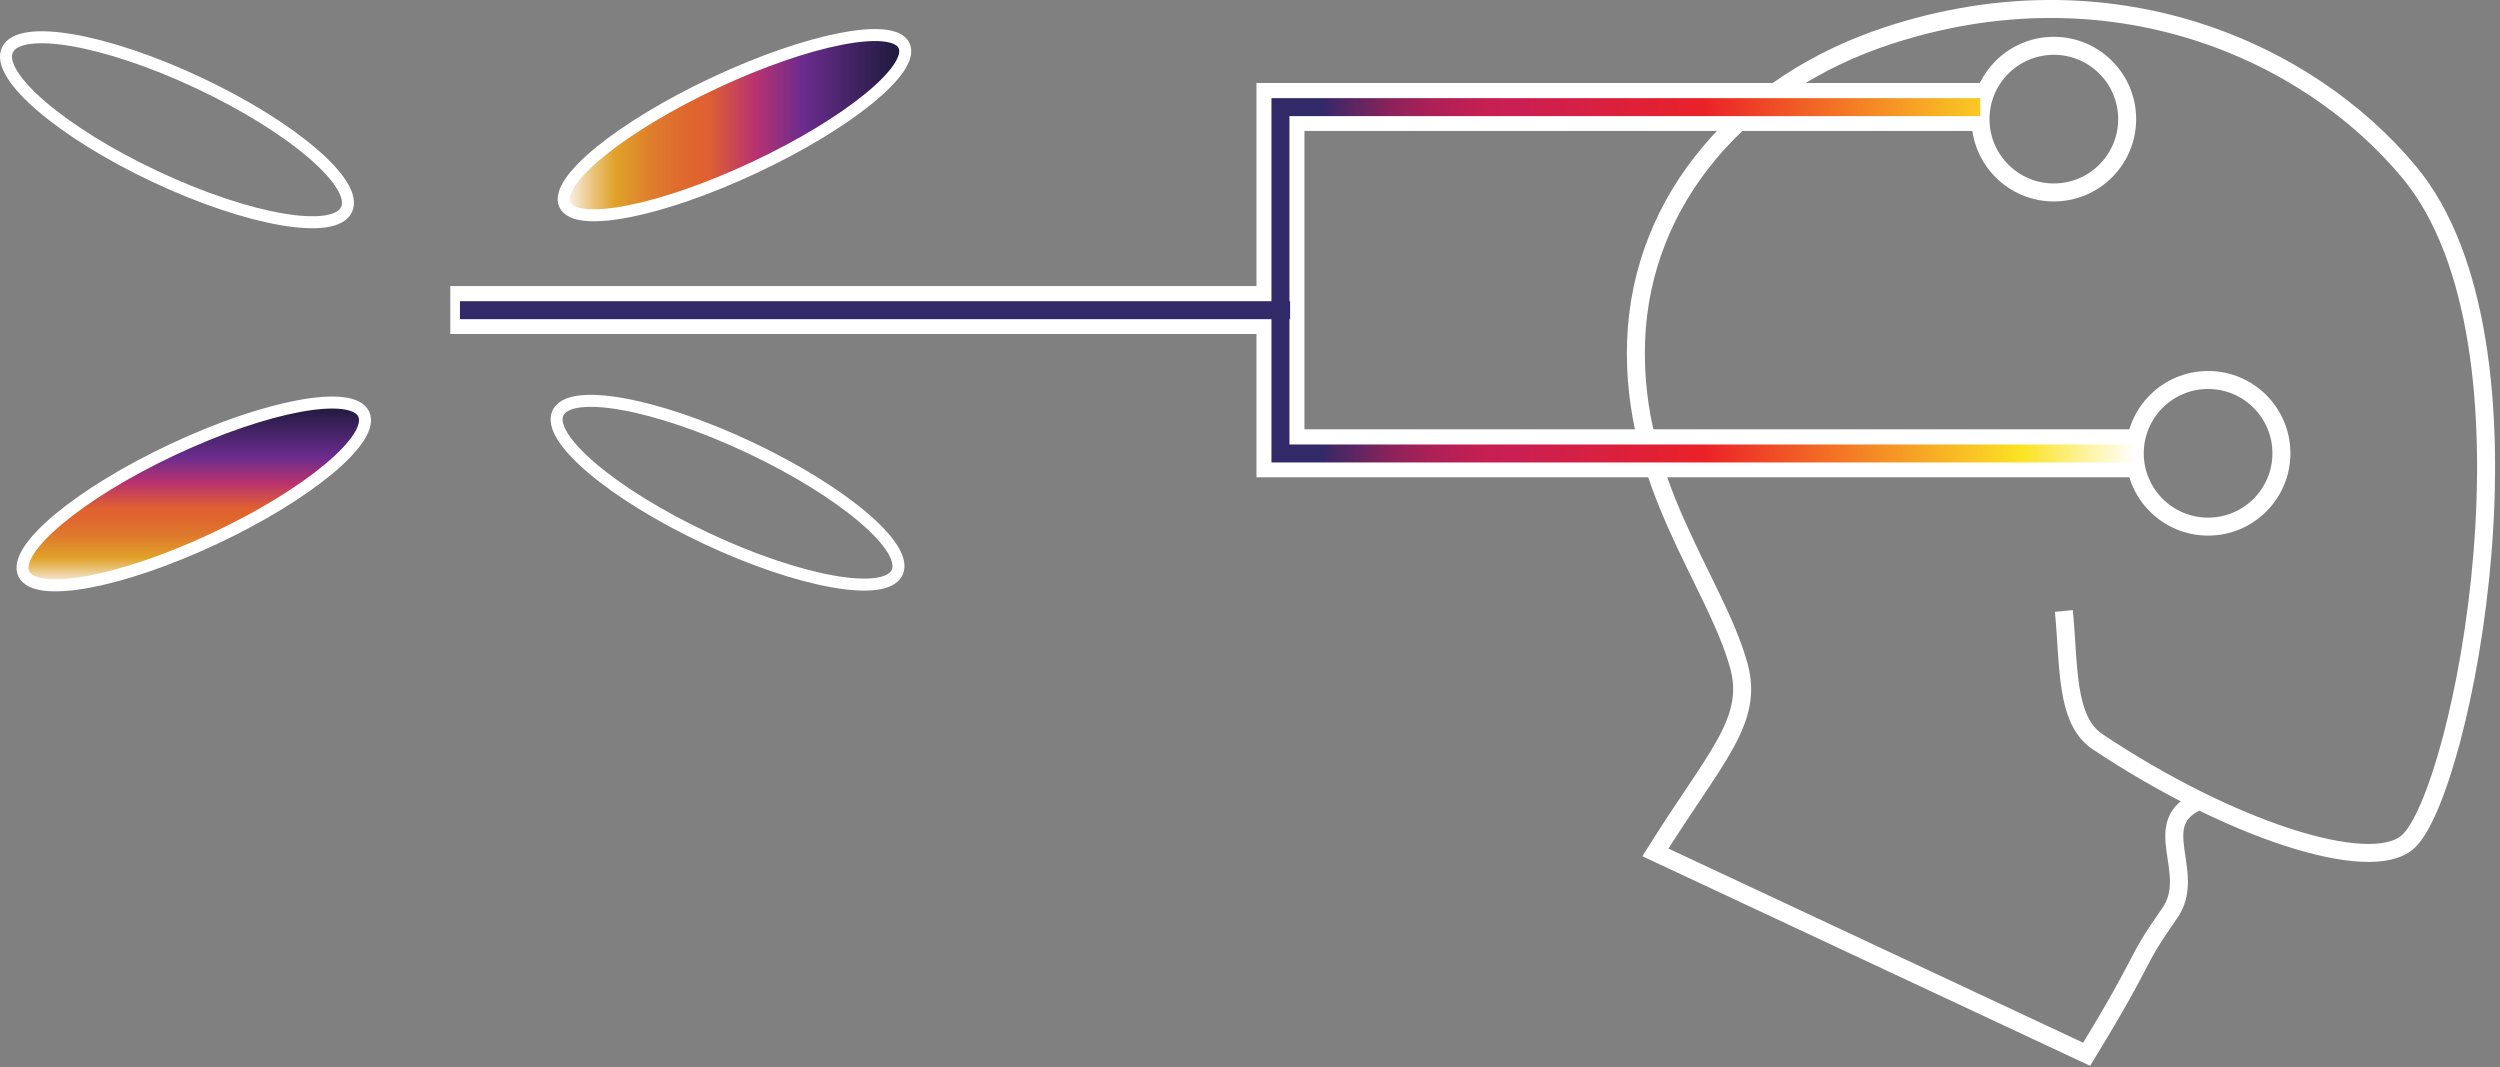
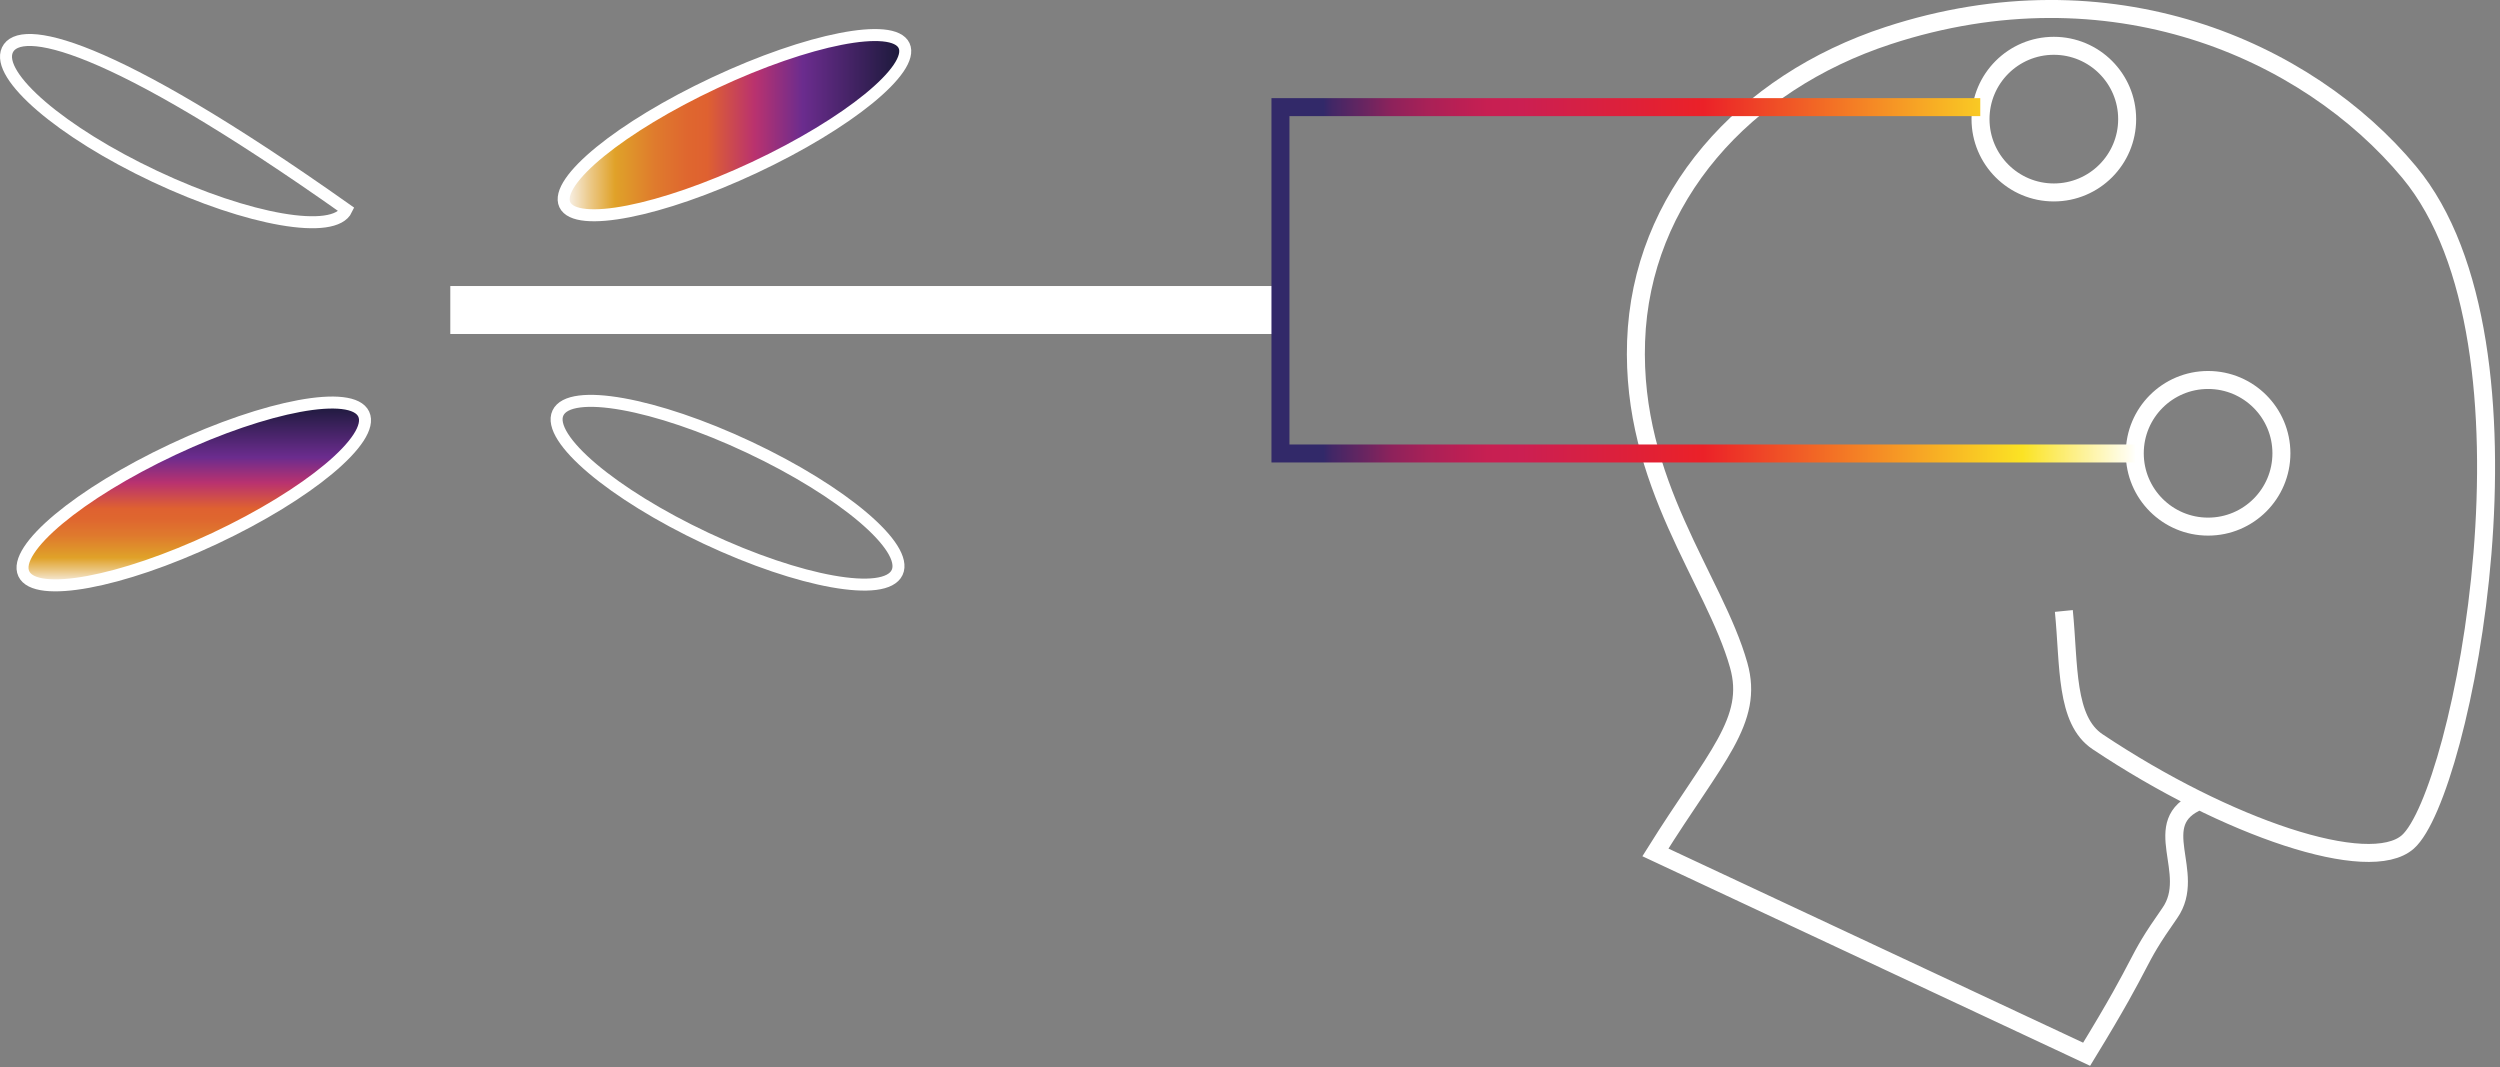
<svg xmlns="http://www.w3.org/2000/svg" width="417" height="178" viewBox="0 0 417 178" fill="none">
  <rect x="0" y="0" width="417" height="178" fill="#808080" stroke="none" />
  <g clip-path="url(#clip0_2_323)">
    <path d="M213.58 51.71H75.11" stroke="white" stroke-width="8" stroke-miterlimit="10" />
-     <path d="M330.31 17.84H213.58V75.61H356.08" stroke="white" stroke-width="8" stroke-miterlimit="10" />
    <path d="M366.9 133.56C358.04 137.2 366.64 145.57 361.92 152.3C355.59 161.32 358.49 158.78 348.05 175.85L276.12 142.18C286.15 126.15 292.63 120.2 290.01 110.94C285.97 96.6 272.06 80.67 272.9 56.91C273.74 32.99 290.86 13.81 314.96 5.93C351.93 -6.17 384.78 8.19 401.85 28.71C425.69 57.37 410.68 132.42 401.63 140.43C395.22 146.1 371.5 138.15 349.89 123.73C344.47 120.12 345.15 110.99 344.25 101.91" stroke="white" stroke-width="3" stroke-miterlimit="10" />
-     <path d="M215.19 51.74H76.72" stroke="url(#paint0_linear_2_323)" stroke-width="3" stroke-miterlimit="10" />
    <path d="M342.58 32.1C349.334 32.1 354.81 26.625 354.81 19.87C354.81 13.116 349.334 7.64 342.58 7.64C335.826 7.64 330.35 13.116 330.35 19.87C330.35 26.625 335.826 32.1 342.58 32.1Z" stroke="white" stroke-width="3" stroke-miterlimit="10" />
    <path d="M368.31 87.84C375.064 87.84 380.54 82.364 380.54 75.61C380.54 68.856 375.064 63.38 368.31 63.38C361.556 63.38 356.08 68.856 356.08 75.61C356.08 82.364 361.556 87.84 368.31 87.84Z" stroke="white" stroke-width="3" stroke-miterlimit="10" />
    <path d="M330.31 17.87H213.58V75.64H356.08" stroke="url(#paint1_linear_2_323)" stroke-width="3" stroke-miterlimit="10" />
    <path d="M35.808 89.814C51.464 82.46 62.595 73.176 60.67 69.077C58.745 64.978 44.492 67.616 28.835 74.97C13.179 82.324 2.048 91.609 3.973 95.708C5.898 99.807 20.151 97.168 35.808 89.814Z" fill="url(#paint2_linear_2_323)" stroke="white" stroke-width="2" stroke-miterlimit="10" />
-     <path d="M57.804 34.958C59.83 30.656 48.809 21.207 33.189 13.853C17.569 6.5 3.264 4.026 1.239 8.328C-0.786 12.631 10.234 22.08 25.854 29.433C41.474 36.787 55.779 39.26 57.804 34.958Z" stroke="white" stroke-width="2" stroke-miterlimit="10" />
+     <path d="M57.804 34.958C17.569 6.5 3.264 4.026 1.239 8.328C-0.786 12.631 10.234 22.08 25.854 29.433C41.474 36.787 55.779 39.26 57.804 34.958Z" stroke="white" stroke-width="2" stroke-miterlimit="10" />
    <path d="M149.641 95.493C151.616 91.295 140.552 81.935 124.929 74.587C109.307 67.239 95.041 64.685 93.067 68.883C91.092 73.081 102.156 82.441 117.779 89.789C133.401 97.137 147.667 99.691 149.641 95.493Z" stroke="white" stroke-width="2" stroke-miterlimit="10" />
    <path d="M125.818 27.94C141.445 20.613 152.63 11.512 150.801 7.612C148.973 3.711 134.822 6.489 119.196 13.816C103.569 21.142 92.384 30.244 94.213 34.144C96.041 38.044 110.192 35.267 125.818 27.94Z" fill="url(#paint3_linear_2_323)" stroke="white" stroke-width="2" stroke-miterlimit="10" />
  </g>
  <defs>
    <linearGradient id="paint0_linear_2_323" x1="nan" y1="nan" x2="nan" y2="nan" gradientUnits="userSpaceOnUse">
      <stop offset="0.06" stop-color="#322969" />
      <stop offset="0.07" stop-color="#422766" />
      <stop offset="0.11" stop-color="#6B2560" />
      <stop offset="0.14" stop-color="#8E225B" />
      <stop offset="0.18" stop-color="#A82157" />
      <stop offset="0.22" stop-color="#BB1F54" />
      <stop offset="0.25" stop-color="#C71F52" />
      <stop offset="0.29" stop-color="#CB1F52" />
      <stop offset="0.5" stop-color="#EB2128" />
      <stop offset="0.65" stop-color="#F37125" />
      <stop offset="0.87" stop-color="#FBE324" />
      <stop offset="1" stop-color="#FFFFFB" />
    </linearGradient>
    <linearGradient id="paint1_linear_2_323" x1="212.08" y1="46.76" x2="356.08" y2="46.76" gradientUnits="userSpaceOnUse">
      <stop offset="0.06" stop-color="#322969" />
      <stop offset="0.07" stop-color="#422766" />
      <stop offset="0.11" stop-color="#6B2560" />
      <stop offset="0.14" stop-color="#8E225B" />
      <stop offset="0.18" stop-color="#A82157" />
      <stop offset="0.22" stop-color="#BB1F54" />
      <stop offset="0.25" stop-color="#C71F52" />
      <stop offset="0.29" stop-color="#CB1F52" />
      <stop offset="0.5" stop-color="#EB2128" />
      <stop offset="0.65" stop-color="#F37125" />
      <stop offset="0.87" stop-color="#FBE324" />
      <stop offset="1" stop-color="#FFFFFB" />
    </linearGradient>
    <linearGradient id="paint2_linear_2_323" x1="32.328" y1="97.633" x2="32.328" y2="67.144" gradientUnits="userSpaceOnUse">
      <stop stop-color="#FAF9FC" />
      <stop offset="0.08" stop-color="#EBC784" />
      <stop offset="0.15" stop-color="#E0A229" />
      <stop offset="0.18" stop-color="#DF982A" />
      <stop offset="0.27" stop-color="#DF7A2D" />
      <stop offset="0.36" stop-color="#DF672F" />
      <stop offset="0.42" stop-color="#DF6130" />
      <stop offset="0.56" stop-color="#B9326F" />
      <stop offset="0.7" stop-color="#6B2C8E" />
      <stop offset="1" stop-color="#181937" />
    </linearGradient>
    <linearGradient id="paint3_linear_2_323" x1="94.007" y1="20.881" x2="150.997" y2="20.881" gradientUnits="userSpaceOnUse">
      <stop stop-color="#FAF9FC" />
      <stop offset="0.08" stop-color="#EBC784" />
      <stop offset="0.15" stop-color="#E0A229" />
      <stop offset="0.18" stop-color="#DF982A" />
      <stop offset="0.27" stop-color="#DF7A2D" />
      <stop offset="0.36" stop-color="#DF672F" />
      <stop offset="0.42" stop-color="#DF6130" />
      <stop offset="0.56" stop-color="#B9326F" />
      <stop offset="0.7" stop-color="#6B2C8E" />
      <stop offset="1" stop-color="#181937" />
    </linearGradient>
    <clipPath id="clip0_2_323">
      <rect width="416.18" height="177.79" fill="white" />
    </clipPath>
  </defs>
</svg>